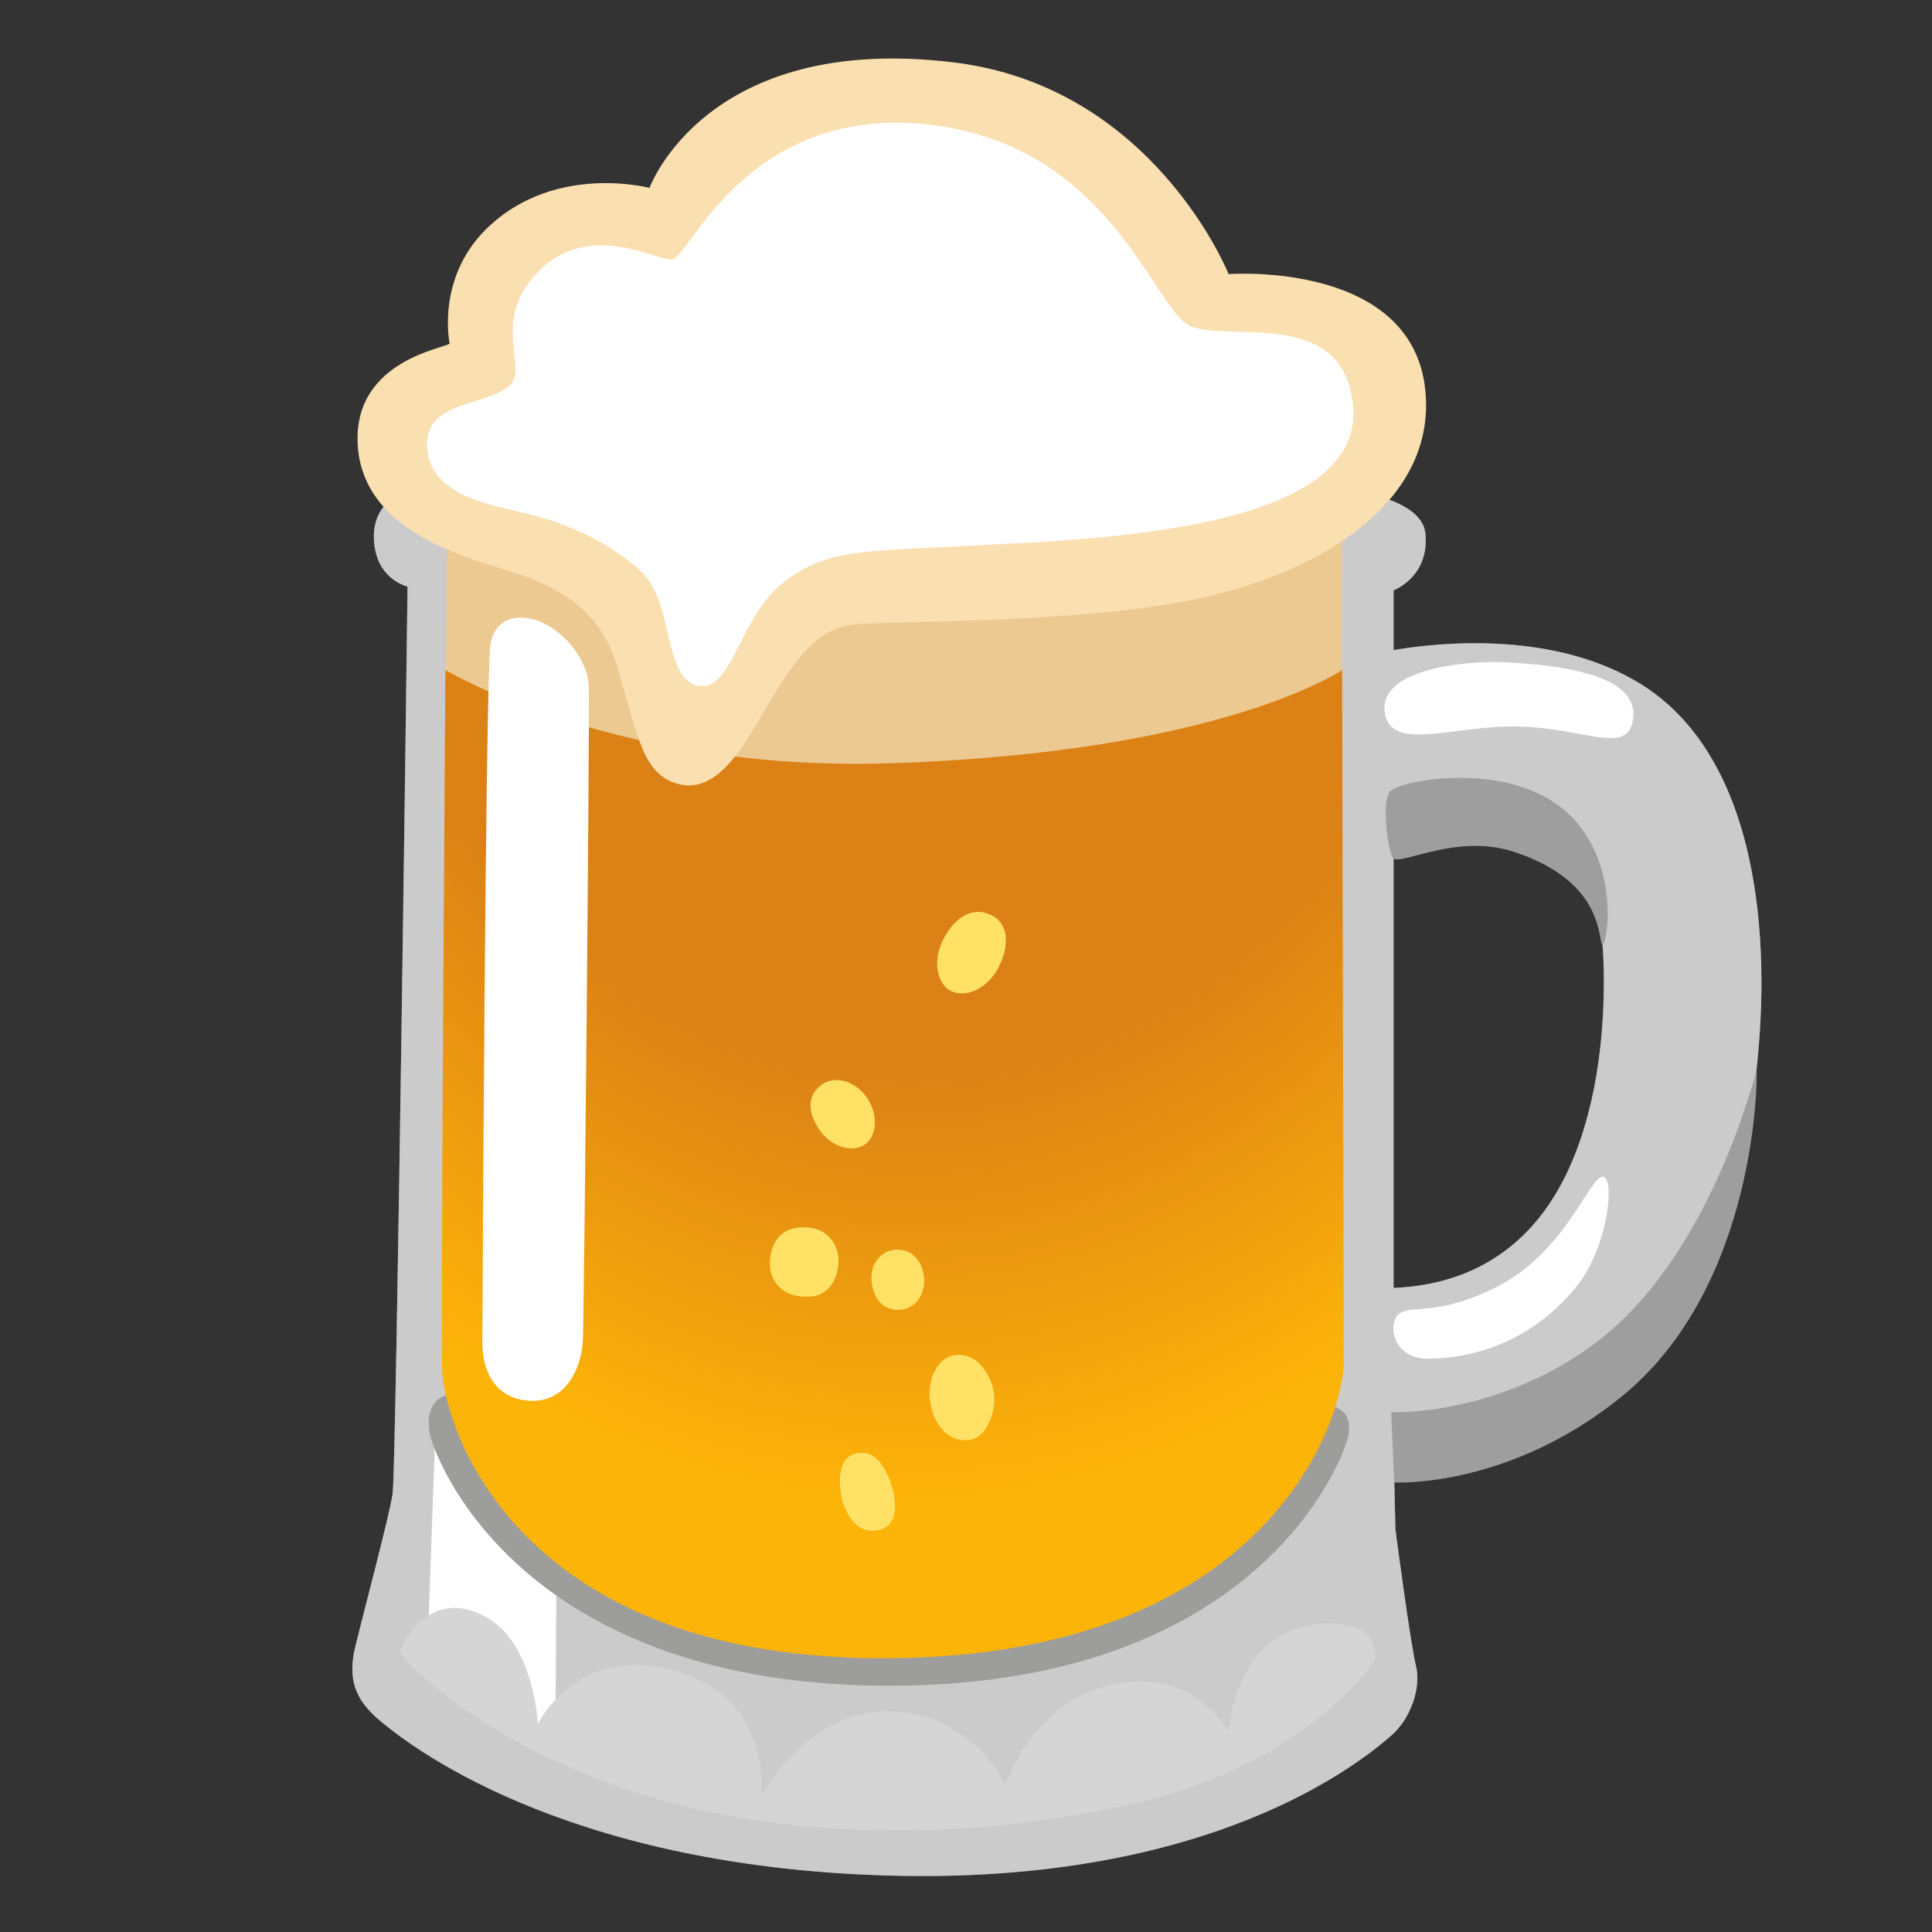
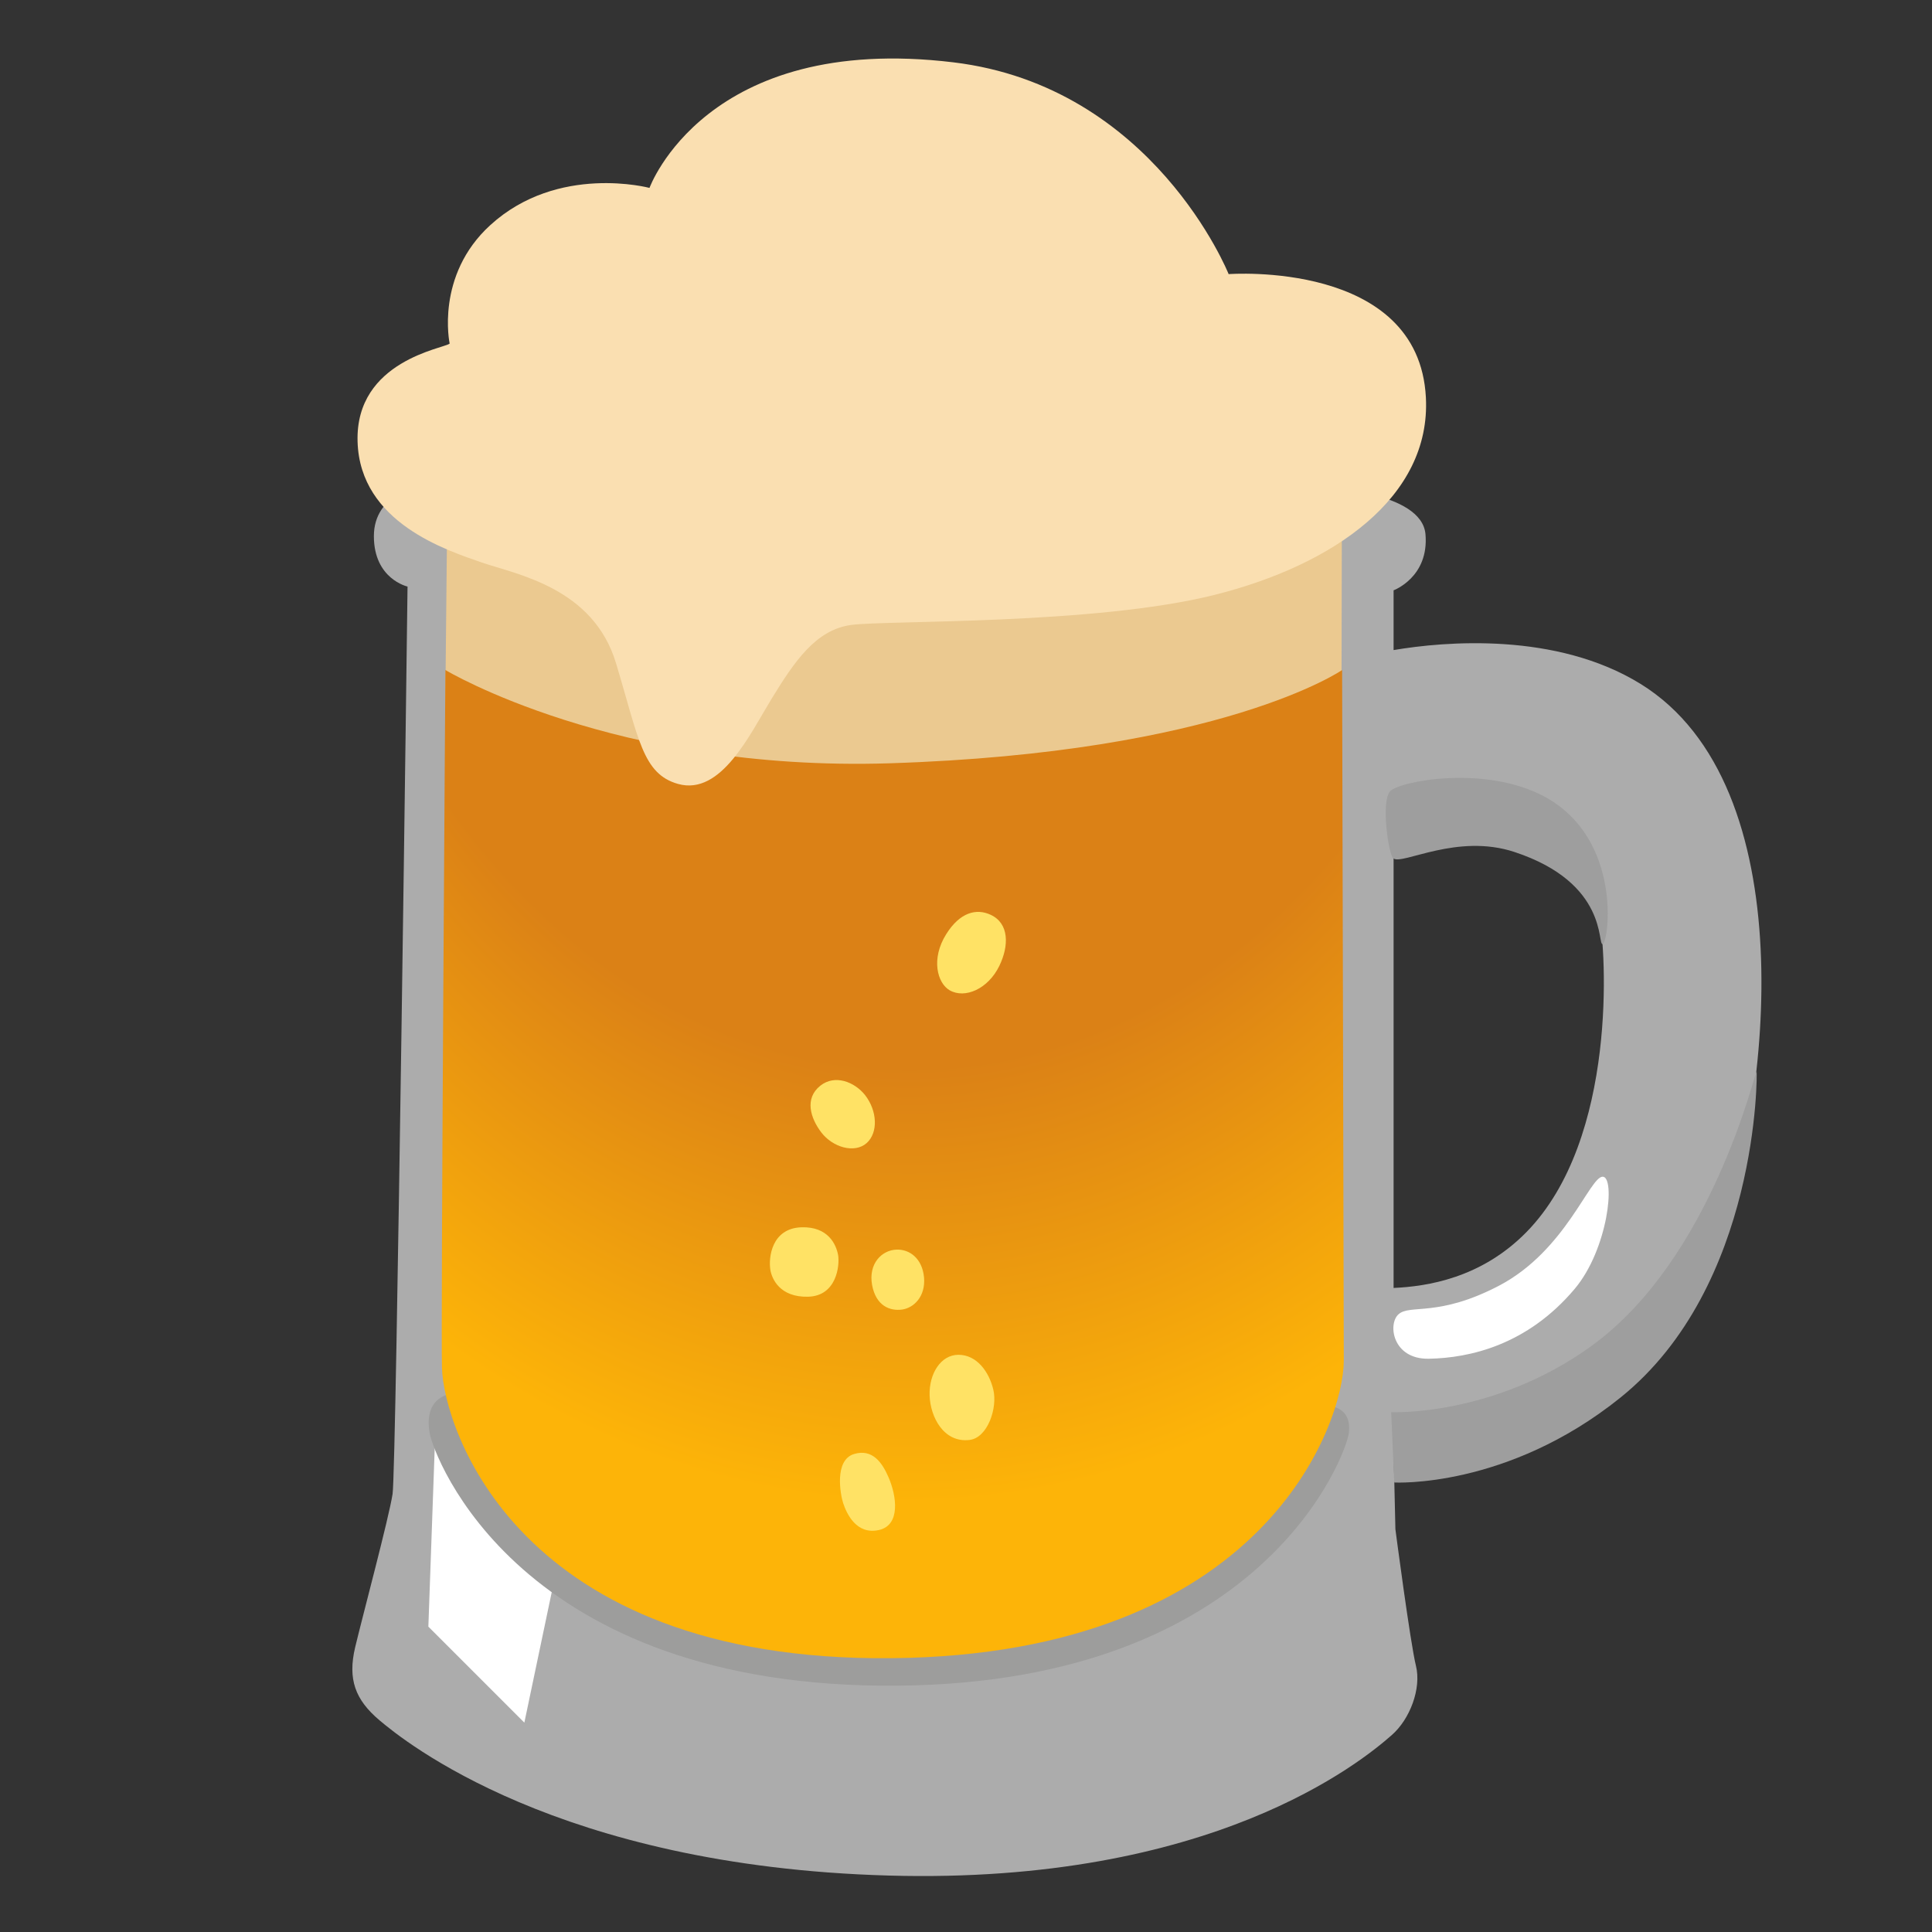
<svg xmlns="http://www.w3.org/2000/svg" width="50" height="50" viewBox="0 0 50 50" fill="none">
  <rect x="0" y="0" width="50" height="50" fill="#333333" stroke="none" />
-   <path opacity="0.5" d="M42.457 17.699C40.273 16.352 37.395 16.598 36.066 16.824V15.277C36.066 15.277 36.988 14.938 36.891 13.824C36.793 12.711 34.227 12.613 34.227 12.613L10.887 12.566C10.887 12.566 9.676 12.762 9.676 13.875C9.676 14.988 10.547 15.18 10.547 15.18C10.547 15.18 10.258 38.035 10.16 38.664C10.062 39.293 9.387 41.812 9.191 42.633C8.996 43.457 9.191 43.988 9.82 44.52C10.449 45.051 14.422 48.297 22.992 48.539C31.367 48.777 35.242 45.586 36.016 44.906C36.492 44.492 36.789 43.695 36.645 43.113C36.5 42.531 36.113 39.578 36.113 39.578L36.074 37.891C36.715 37.84 37.516 37.73 38.242 37.496C40.664 36.723 43.535 34.566 44.488 32.023C45.801 28.547 46.723 20.336 42.457 17.699ZM39.504 31.887C38.332 33.082 36.93 33.293 36.066 33.332V21.305C36.949 21.137 38.637 20.906 39.648 21.332C40.57 21.719 41.102 22.348 41.391 23.754C41.562 24.562 41.879 29.465 39.504 31.887Z" fill="white" />
  <path opacity="0.7" d="M42.457 17.699C40.273 16.352 37.395 16.598 36.066 16.824V15.277C36.066 15.277 36.988 14.938 36.891 13.824C36.793 12.711 34.227 12.613 34.227 12.613L10.887 12.566C10.887 12.566 9.676 12.762 9.676 13.875C9.676 14.988 10.547 15.18 10.547 15.18C10.547 15.18 10.258 38.035 10.16 38.664C10.062 39.293 9.387 41.812 9.191 42.633C8.996 43.457 9.191 43.988 9.82 44.52C10.449 45.051 14.422 48.297 22.992 48.539C31.367 48.777 35.242 45.586 36.016 44.906C36.492 44.492 36.789 43.695 36.645 43.113C36.5 42.531 36.113 39.578 36.113 39.578L36.074 37.891C36.715 37.84 37.516 37.73 38.242 37.496C40.664 36.723 43.535 34.566 44.488 32.023C45.801 28.547 46.723 20.336 42.457 17.699ZM39.504 31.887C38.332 33.082 36.93 33.293 36.066 33.332V21.305C36.949 21.137 38.637 20.906 39.648 21.332C40.57 21.719 41.102 22.348 41.391 23.754C41.562 24.562 41.879 29.465 39.504 31.887Z" fill="#E0E0E0" />
-   <path d="M11.266 37.039L11.086 42.098L13.57 44.582L14.371 45.113L14.402 40.617L12.742 39.199L11.266 37.039Z" fill="white" />
-   <path d="M10.348 42.719C10.379 42.926 12.359 45.027 16.266 46.328C20.172 47.629 24.965 47.687 29.43 46.652C33.895 45.617 35.582 42.953 35.582 42.953C35.582 42.953 35.672 42.391 35.168 42.156C34.664 41.922 33.453 41.891 32.652 42.719C31.867 43.531 31.793 44.82 31.793 44.82C31.793 44.82 30.934 43.164 28.863 43.578C26.711 44.008 26.023 46.184 26.023 46.184C26.023 46.184 25.137 44.32 23.004 44.289C20.875 44.258 19.691 46.477 19.691 46.477C19.691 46.477 20.047 43.934 17.414 43.223C14.922 42.551 13.922 44.613 13.922 44.613C13.922 44.613 13.816 42.582 12.648 41.891C11.059 40.941 10.348 42.719 10.348 42.719Z" fill="#D5D5D5" />
+   <path d="M11.266 37.039L11.086 42.098L13.57 44.582L14.402 40.617L12.742 39.199L11.266 37.039Z" fill="white" />
  <path d="M11.574 13.289L11.535 17.141L11.523 18.613L25.887 27.305L34.719 17.594L34.727 13.449L11.574 13.289Z" fill="#EBC990" />
  <path d="M11.699 36.07C11.699 36.07 10.945 36.113 11.121 37.098C11.226 37.668 13.402 43.715 23.238 43.625C32.715 43.539 34.836 37.633 34.906 37.098C35.039 36.07 33.742 36.426 33.742 36.426L11.699 36.07Z" fill="#9D9D9C" />
  <path d="M23.016 19.754C15.906 19.977 11.527 17.34 11.527 17.34C11.527 17.34 11.406 34.359 11.438 35.402C11.48 36.922 13.359 43.004 23.062 42.914C32.766 42.824 34.777 36.789 34.777 35.223C34.777 34.371 34.734 17.34 34.734 17.34C34.734 17.34 31.641 19.48 23.016 19.754Z" fill="url(#paint0_radial_12_1799)" />
-   <path d="M35.832 18.383C35.926 19.504 37.605 18.766 39.266 18.801C41.082 18.84 42.176 19.598 42.27 18.551C42.363 17.488 40.492 17.219 38.992 17.141C37.961 17.086 35.742 17.301 35.832 18.383Z" fill="white" />
  <path d="M35.977 20.477C35.734 20.738 35.934 22.121 36.059 22.215C36.289 22.395 37.707 21.555 39.199 22.051C41.629 22.855 41.332 24.465 41.477 24.434C41.629 24.402 42.012 21.723 39.973 20.617C38.438 19.789 36.219 20.215 35.977 20.477Z" fill="#9E9E9E" />
  <path d="M36.195 34.012C35.91 34.262 36.035 35.18 36.977 35.164C38.039 35.145 39.527 34.809 40.75 33.359C41.621 32.328 41.812 30.453 41.477 30.453C41.141 30.453 40.52 32.367 38.801 33.27C37.223 34.098 36.496 33.746 36.195 34.012Z" fill="white" />
  <path d="M36.004 36.547L36.082 38.367C36.082 38.367 39 38.531 41.934 36.172C45.527 33.285 45.477 27.734 45.461 27.727C45.422 27.707 44.309 32.586 41.172 34.844C38.641 36.668 36.004 36.547 36.004 36.547Z" fill="#9E9E9E" />
  <path d="M24.488 24.176C24.086 24.816 24.258 25.445 24.578 25.629C24.973 25.855 25.574 25.594 25.863 24.996C26.117 24.473 26.117 23.898 25.641 23.676C25.266 23.5 24.84 23.613 24.488 24.176ZM21.23 28.098C20.812 28.43 20.977 28.941 21.254 29.305C21.551 29.695 22.117 29.859 22.43 29.582C22.73 29.312 22.707 28.75 22.387 28.34C22.117 28 21.609 27.797 21.23 28.098ZM20.746 31.762C19.969 31.785 19.883 32.547 19.938 32.871C19.977 33.094 20.18 33.578 20.914 33.559C21.648 33.539 21.734 32.762 21.691 32.484C21.641 32.207 21.433 31.742 20.746 31.762ZM23.203 32.34C22.824 32.352 22.469 32.699 22.57 33.258C22.672 33.801 23.035 33.934 23.348 33.891C23.645 33.848 23.957 33.559 23.914 33.059C23.867 32.562 23.535 32.328 23.203 32.34ZM24.805 35.062C24.344 35.062 24.043 35.555 24.058 36.109C24.074 36.664 24.418 37.344 25.09 37.266C25.566 37.211 25.82 36.426 25.707 35.965C25.598 35.504 25.281 35.062 24.805 35.062ZM22.105 37.629C21.582 37.785 21.75 38.684 21.82 38.898C21.914 39.184 22.168 39.723 22.742 39.598C23.316 39.473 23.203 38.711 22.996 38.234C22.832 37.855 22.582 37.488 22.105 37.629Z" fill="#FFE265" />
  <path d="M11.637 8.891C11.512 9.016 9.191 9.324 9.254 11.43C9.316 13.535 11.578 14.246 12.473 14.559C13.371 14.867 15.352 15.207 15.941 17.16C16.531 19.109 16.625 20.031 17.551 20.289C18.664 20.598 19.414 18.992 19.965 18.09C20.555 17.129 21.109 16.293 22.039 16.172C22.969 16.051 28.324 16.172 31.422 15.398C34.52 14.625 37.035 12.863 36.902 10.289C36.719 6.723 31.797 7.094 31.797 7.094C31.797 7.094 29.859 2.238 24.672 1.613C18.262 0.84 16.809 4.863 16.809 4.863C16.809 4.863 14.441 4.23 12.691 5.824C11.258 7.129 11.637 8.891 11.637 8.891Z" fill="#FADFB1" />
-   <path d="M17.457 6.691C17.156 6.887 15.312 5.594 13.91 7.051C12.726 8.285 13.617 9.445 13.246 9.91C12.738 10.543 10.93 10.297 11.055 11.625C11.18 12.957 12.996 13.094 13.937 13.371C14.824 13.629 15.715 14.016 16.566 14.762C17.453 15.539 17.148 17.559 18.058 17.746C18.957 17.934 19.137 15.934 20.285 15.066C21.43 14.199 22.23 14.281 25.141 14.121C28.047 13.961 35.289 13.809 35.02 10.527C34.805 7.895 31.707 8.887 30.777 8.422C29.848 7.957 28.746 3.875 24.242 3.25C19.562 2.606 17.957 6.371 17.457 6.691ZM12.695 16.656C12.562 17.402 12.484 34.727 12.484 34.727C12.484 34.727 12.406 36.078 13.574 36.238C14.664 36.391 15.059 35.359 15.086 34.664C15.117 33.969 15.266 18.442 15.238 17.746C15.211 17.051 14.543 16.262 13.875 16.051C13.207 15.84 12.785 16.145 12.695 16.656Z" fill="white" />
  <defs>
    <radialGradient id="paint0_radial_12_1799" cx="0" cy="0" r="1" gradientUnits="userSpaceOnUse" gradientTransform="translate(23.566 5.259) rotate(90.986) scale(37.59 28.165)">
      <stop offset="0.594" stop-color="#DB8116" />
      <stop offset="0.896" stop-color="#FDB408" />
    </radialGradient>
  </defs>
</svg>